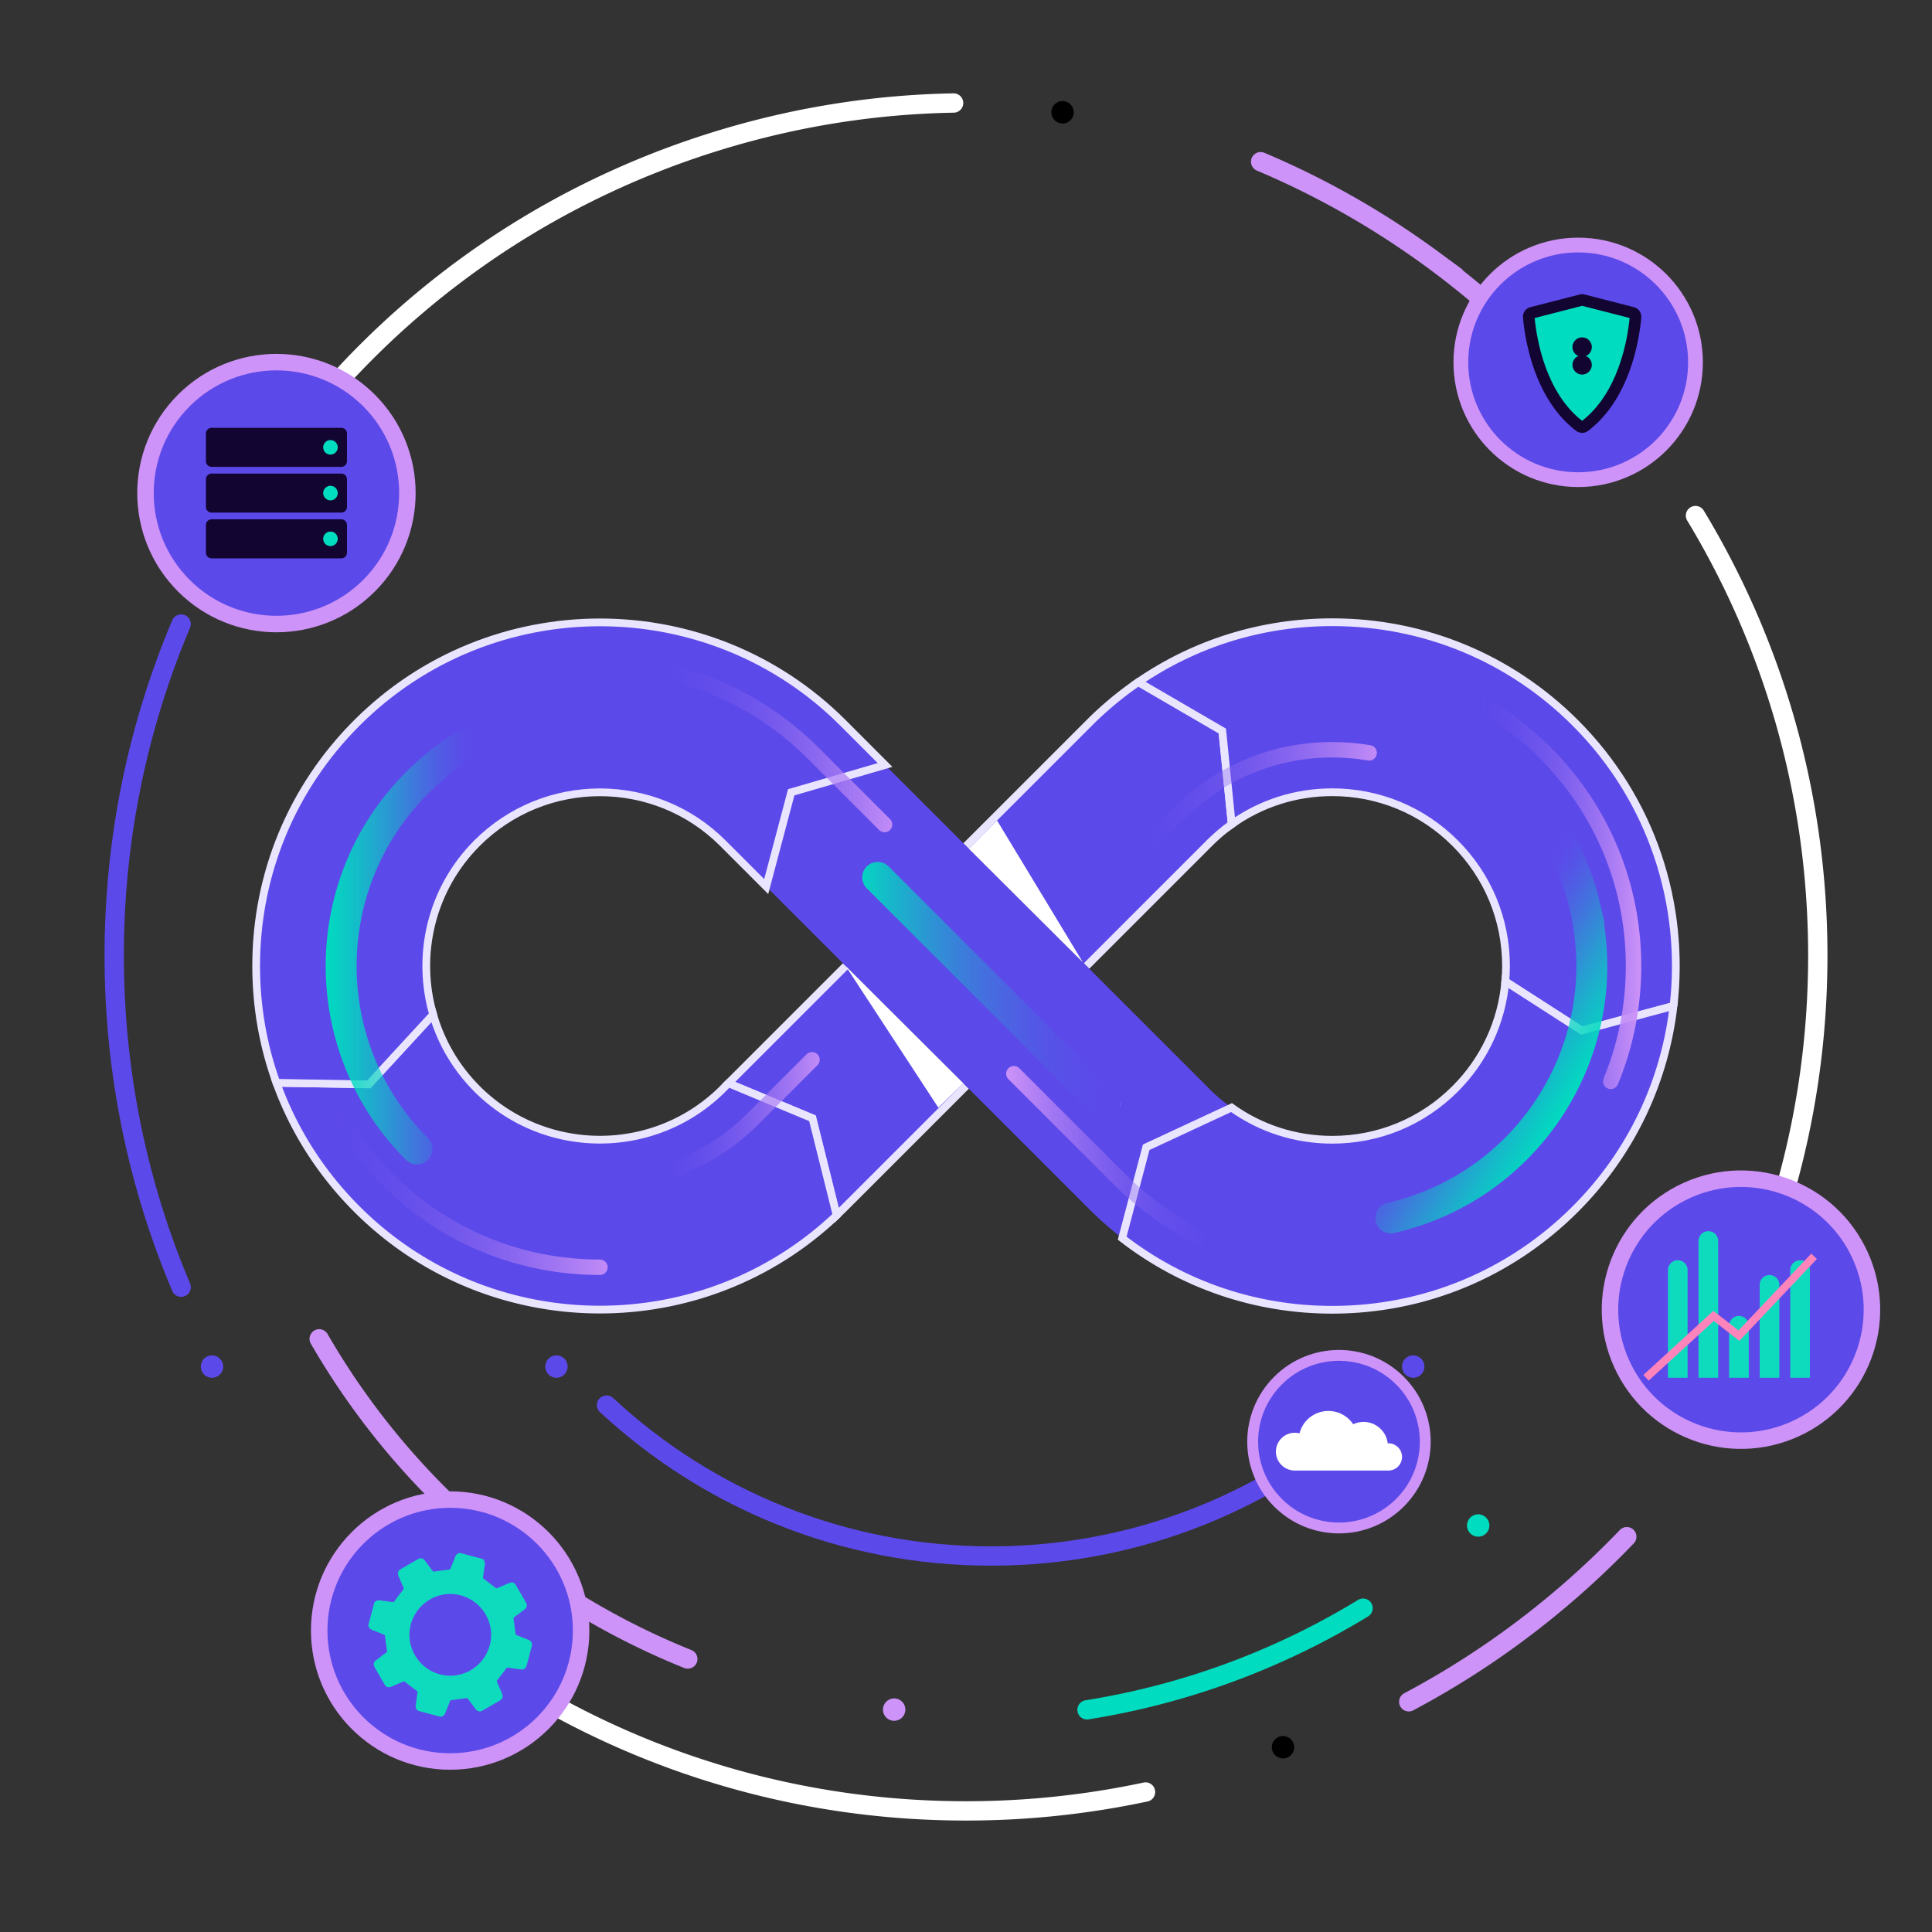
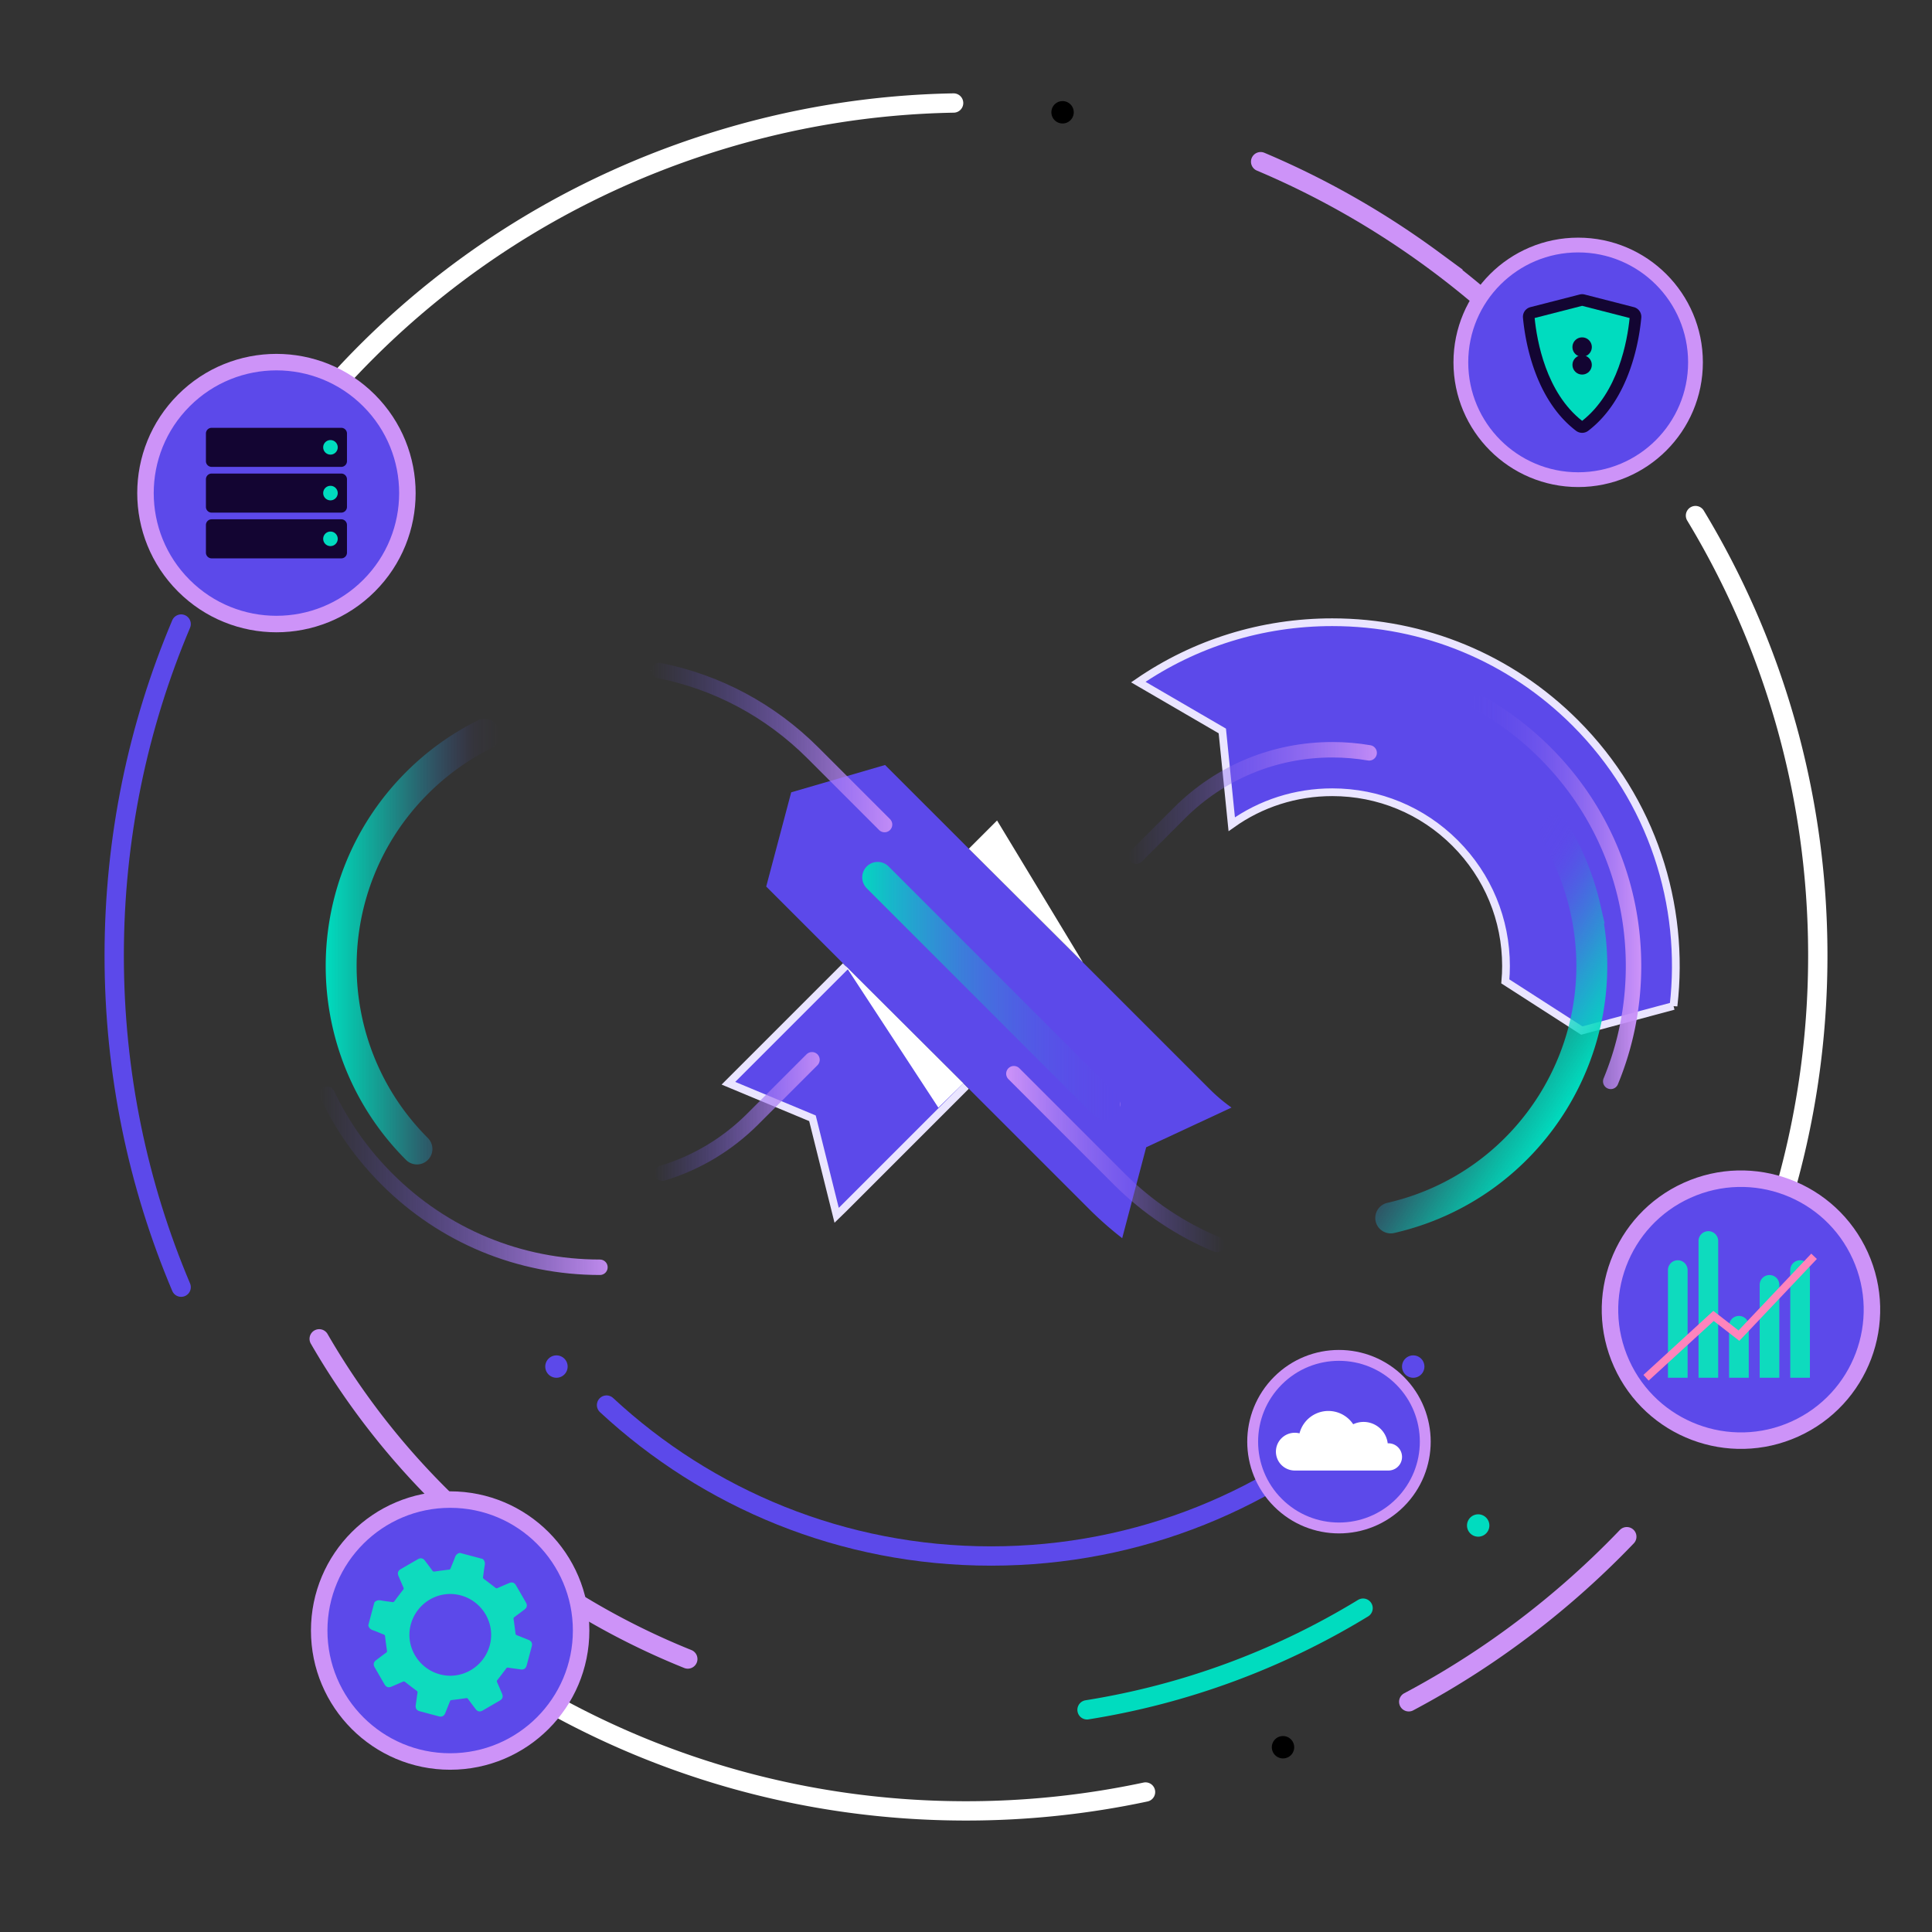
<svg xmlns="http://www.w3.org/2000/svg" viewBox="0 0 500 500" xml:space="preserve">
  <rect x="0" y="0" width="500" height="500" fill="#333333" stroke="none" />
-   <path style="fill:#5c49ea" d="M49.445 147.084a2.896 2.896 0 1 1 5.792 0 2.896 2.896 0 0 1-5.792 0m2.523 206.583a2.895 2.895 0 1 1 5.79 0 2.895 2.895 0 0 1-5.79 0" />
+   <path style="fill:#5c49ea" d="M49.445 147.084a2.896 2.896 0 1 1 5.792 0 2.896 2.896 0 0 1-5.792 0a2.895 2.895 0 1 1 5.79 0 2.895 2.895 0 0 1-5.79 0" />
  <path d="M450.555 329.05a2.896 2.896 0 1 1 5.792 0 2.896 2.896 0 0 1-5.792 0m-346.857 90.036a2.895 2.895 0 0 1 5.792 0 2.896 2.896 0 1 1-5.792 0m225.449 33.096a2.895 2.895 0 0 1 2.896-2.895 2.895 2.895 0 1 1 0 5.791 2.896 2.896 0 0 1-2.896-2.896" />
-   <path style="fill:#cd93f8" d="M228.511 442.501a2.896 2.896 0 1 1 5.791 0 2.896 2.896 0 0 1-5.791 0" />
  <path style="fill:#5c49ea" d="M141.114 353.667a2.895 2.895 0 1 1 5.79 0 2.895 2.895 0 0 1-5.79 0m221.732 0a2.895 2.895 0 0 1 2.896-2.895 2.895 2.895 0 1 1 0 5.791 2.896 2.896 0 0 1-2.896-2.896" />
  <path style="fill:#00dcbf" d="M379.66 394.799a2.895 2.895 0 1 1 5.79 0 2.895 2.895 0 0 1-5.79 0" />
  <path d="M422.26 117.784a2.896 2.896 0 1 1 5.792 0 2.896 2.896 0 0 1-5.792 0M272.095 29.06a2.896 2.896 0 1 1 5.792 0 2.896 2.896 0 0 1-5.792 0" />
  <path style="fill:none;stroke:#cd93f8;stroke-width:5;stroke-linecap:round;stroke-miterlimit:10" d="M326.252 41.845c15.544 6.57 30.571 15.053 44.756 25.497a221 221 0 0 1 22.943 19.42" />
  <path style="fill:none;stroke:#00dcbf;stroke-width:5;stroke-linecap:round;stroke-miterlimit:10" d="M352.761 416.191a196.4 196.4 0 0 1-71.436 26.31" />
  <path style="fill:none;stroke:#5c49ea;stroke-width:5;stroke-linecap:round;stroke-miterlimit:10" d="M46.881 333.122c-11.157-26.375-17.326-55.373-17.326-85.813 0-30.437 6.169-59.433 17.324-85.807" />
  <path style="fill:none;stroke:#fff;stroke-width:5;stroke-linecap:round;stroke-miterlimit:10" d="M438.791 133.432c20.091 33.237 31.654 72.207 31.654 113.878 0 22.069-3.243 43.38-9.278 63.484M84.65 101.943c25.547-29.252 59.151-52.124 98.846-64.804 21.022-6.715 42.31-10.111 63.296-10.479m49.668 437.112a222.2 222.2 0 0 1-46.46 4.884c-42.15 0-81.549-11.782-115.082-32.231" />
  <path style="fill:none;stroke:#cd93f8;stroke-width:5;stroke-linecap:round;stroke-miterlimit:10" d="M421.013 397.696a224 224 0 0 1-14.331 13.692c-13.16 11.508-27.297 21.179-42.099 29.033M178 429.35c-40.304-16.21-73.884-45.611-95.393-82.859" />
  <path style="fill:none;stroke:#5c49ea;stroke-width:5;stroke-linecap:round;stroke-miterlimit:10" d="M355.986 363.633c-26.104 24.239-61.074 39.061-99.506 39.061s-73.403-14.822-99.507-39.061" />
  <g />
  <path style="fill:#5c49ea;stroke:#eae5ff;stroke-width:2;stroke-miterlimit:10" d="m250.024 281.06-31.85 31.85c-.55.55-1.1 1.08-1.65 1.61l-6.26-25.11-21.75-9.07 30.34-30.34" />
-   <path style="fill:#5c49ea;stroke:#eae5ff;stroke-width:2;stroke-miterlimit:10" d="M216.524 314.52c-17.13 16.27-39.2 24.4-61.26 24.4-22.79 0-45.57-8.67-62.91-26.01-9.4-9.4-16.44-20.53-20.81-32.68l23.89.4 16.66-18.08c2.03 7.05 5.83 13.7 11.37 19.25 17.53 17.53 46.06 17.53 63.59 0l1.46-1.46 21.75 9.07zm64.67-64.52 31.8-31.8c1.81-1.8 3.74-3.44 5.78-4.89l-2.44-24.14-21.74-12.65a89.6 89.6 0 0 0-12.72 10.57l-31.85 31.85" />
  <path style="fill:#5c49ea;stroke:#eae5ff;stroke-width:2;stroke-miterlimit:10" d="m433.104 260.34-23.74 6.37-19.79-12.73c.12-1.32.18-2.64.18-3.98 0-12.01-4.68-23.3-13.17-31.8-8.49-8.49-19.79-13.17-31.8-13.17-9.45 0-18.46 2.9-26.01 8.28l-2.44-24.14-21.74-12.65c14.67-10.07 32.02-15.49 50.19-15.49 23.77 0 46.11 9.26 62.91 26.06 19.97 19.97 28.45 47.16 25.41 73.25z" />
  <path style="fill:#5c49ea" d="m318.714 286.64-22.08 10.27-6.21 23.53a91 91 0 0 1-8.55-7.53l-31.85-31.85-31.17-31.06-20.56-20.56 6.47-24.39 24.29-7.07 20.97 20.96 31.17 31.06 31.8 31.8a44.3 44.3 0 0 0 5.72 4.84" />
  <path style="fill:#ffffff" d="m218.854 250 23.994 36.66 6.466-6.308zm61.397-.94-22.212-36.718-7.308 7.302z" />
-   <path style="fill:#5c49ea;stroke:#eae5ff;stroke-width:2;stroke-miterlimit:10" d="M433.104 260.34c-2.22 19.22-10.69 37.85-25.41 52.57-16.8 16.8-39.14 26.06-62.91 26.06-19.93 0-38.86-6.51-54.36-18.53l6.21-23.53 22.08-10.27c7.56 5.41 16.59 8.33 26.07 8.33 12.01 0 23.31-4.68 31.8-13.17 7.54-7.55 12.08-17.31 12.99-27.82l19.79 12.73zm-204.05-62.36-24.29 7.07-6.47 24.39-11.24-11.24c-8.76-8.76-20.28-13.15-31.79-13.15-11.52 0-23.03 4.39-31.8 13.15-11.98 11.99-15.78 29.11-11.37 44.35l-16.66 18.08-23.89-.4c-3.46-9.56-5.25-19.76-5.25-30.23 0-23.76 9.25-46.11 26.06-62.91 34.69-34.69 91.13-34.69 125.82 0z" />
  <linearGradient id="a" gradientUnits="userSpaceOnUse" x1="169.409" y1="288.942" x2="212.14" y2="288.942">
    <stop offset="0" style="stop-color:#cd93f8" />
    <stop offset="0" style="stop-color:#5c49ea;stop-opacity:0" />
    <stop offset="1" style="stop-color:#c78ff7;stop-opacity:.95" />
  </linearGradient>
  <path style="fill:none;stroke:url(#a);stroke-width:4;stroke-linecap:round;stroke-miterlimit:10" d="m210.14 274.269-15.305 15.305c-6.646 6.647-14.669 11.415-23.426 14.04" />
  <linearGradient id="b" gradientUnits="userSpaceOnUse" x1="82.674" y1="305.587" x2="157.26" y2="305.587">
    <stop offset="0" style="stop-color:#cd93f8" />
    <stop offset="0" style="stop-color:#5c49ea;stop-opacity:0" />
    <stop offset="1" style="stop-color:#c78ff7;stop-opacity:.95" />
  </linearGradient>
  <path style="fill:none;stroke:url(#b);stroke-width:4;stroke-linecap:round;stroke-miterlimit:10" d="M155.26 327.967c-20.825 0-40.405-8.11-55.131-22.836-6.472-6.473-11.666-13.882-15.456-21.923" />
  <linearGradient id="c" gradientUnits="userSpaceOnUse" x1="168.59" y1="193.463" x2="230.919" y2="193.463">
    <stop offset="0" style="stop-color:#cd93f8" />
    <stop offset="0" style="stop-color:#5c49ea;stop-opacity:0" />
    <stop offset="1" style="stop-color:#c78ff7;stop-opacity:.95" />
  </linearGradient>
  <path style="fill:none;stroke:url(#c);stroke-width:4;stroke-linecap:round;stroke-miterlimit:10" d="M170.59 173.531c14.983 2.971 28.758 10.294 39.802 21.338l18.527 18.527" />
  <linearGradient id="d" gradientUnits="userSpaceOnUse" x1="260.394" y1="299.97" x2="316.935" y2="299.97">
    <stop offset="0" style="stop-color:#cd93f8" />
    <stop offset="1" style="stop-color:#5c49ea;stop-opacity:0" />
  </linearGradient>
  <path style="fill:none;stroke:url(#d);stroke-width:4;stroke-linecap:round;stroke-miterlimit:10" d="M314.935 322.071c-9.339-3.868-17.915-9.577-25.278-16.94l-27.263-27.262" />
  <linearGradient id="e" gradientUnits="userSpaceOnUse" x1="380.797" y1="230.869" x2="424.755" y2="230.869">
    <stop offset="0" style="stop-color:#5c49ea;stop-opacity:0" />
    <stop offset="1" style="stop-color:#cd93f8" />
  </linearGradient>
  <path style="fill:none;stroke:url(#e);stroke-width:4;stroke-linecap:round;stroke-miterlimit:10" d="M382.797 181.885a78.3 78.3 0 0 1 17.121 12.983c14.726 14.726 22.836 34.306 22.836 55.131 0 10.413-2.028 20.514-5.896 29.853" />
  <linearGradient id="f" gradientUnits="userSpaceOnUse" x1="292.06" y1="207.806" x2="356.332" y2="207.806">
    <stop offset="0" style="stop-color:#cd93f8" />
    <stop offset="0" style="stop-color:#5c49ea;stop-opacity:0" />
    <stop offset="1" style="stop-color:#c78ff7;stop-opacity:.95" />
  </linearGradient>
  <path style="fill:none;stroke:url(#f);stroke-width:4;stroke-linecap:round;stroke-miterlimit:10" d="m294.06 221.579 11.154-11.153c10.57-10.571 24.625-16.392 39.574-16.392 3.232 0 6.422.272 9.545.805" />
  <linearGradient id="g" gradientUnits="userSpaceOnUse" x1="84.294" y1="243.701" x2="129.38" y2="243.701">
    <stop offset="0" style="stop-color:#00dcbf" />
    <stop offset=".193" style="stop-color:#02d9c0;stop-opacity:.783" />
    <stop offset=".335" style="stop-color:#08d0c3;stop-opacity:.624" />
    <stop offset=".461" style="stop-color:#12c0c7;stop-opacity:.483" />
    <stop offset=".577" style="stop-color:#20a9ce;stop-opacity:.353" />
    <stop offset=".686" style="stop-color:#328cd6;stop-opacity:.231" />
    <stop offset=".789" style="stop-color:#4869e1;stop-opacity:.115" />
    <stop offset=".851" style="stop-color:#5850e8;stop-opacity:.046" />
    <stop offset=".885" style="stop-color:#5b4be9;stop-opacity:.035" />
    <stop offset="1" style="stop-color:#5c49ea;stop-opacity:0" />
  </linearGradient>
  <path style="fill:none;stroke:url(#g);stroke-width:8;stroke-linecap:round;stroke-miterlimit:10" d="M107.908 297.353c-26.152-26.152-26.152-68.553 0-94.706h0a66.9 66.9 0 0 1 17.472-12.599" />
  <linearGradient id="h" gradientUnits="userSpaceOnUse" x1="223.095" y1="256.422" x2="289.817" y2="256.422" gradientTransform="rotate(180 256.48 256.422)">
    <stop offset="0" style="stop-color:#cd93f8" />
    <stop offset="0" style="stop-color:#5c49ea;stop-opacity:0" />
    <stop offset="1" style="stop-color:#00dcbf;stop-opacity:.95" />
  </linearGradient>
  <path style="fill:none;stroke:url(#h);stroke-width:8;stroke-linecap:round;stroke-miterlimit:10" d="m227.143 227.061 58.722 58.722" />
  <linearGradient id="i" gradientUnits="userSpaceOnUse" x1="323.748" y1="257.826" x2="368.834" y2="257.826" gradientTransform="scale(-1 1)rotate(-32.109 .197 1542.272)">
    <stop offset="0" style="stop-color:#00dcbf" />
    <stop offset=".193" style="stop-color:#02d9c0;stop-opacity:.783" />
    <stop offset=".335" style="stop-color:#08d0c3;stop-opacity:.624" />
    <stop offset=".461" style="stop-color:#12c0c7;stop-opacity:.483" />
    <stop offset=".577" style="stop-color:#20a9ce;stop-opacity:.353" />
    <stop offset=".686" style="stop-color:#328cd6;stop-opacity:.231" />
    <stop offset=".789" style="stop-color:#4869e1;stop-opacity:.115" />
    <stop offset=".851" style="stop-color:#5850e8;stop-opacity:.046" />
    <stop offset=".885" style="stop-color:#5b4be9;stop-opacity:.035" />
    <stop offset="1" style="stop-color:#5c49ea;stop-opacity:0" />
  </linearGradient>
  <path style="fill:none;stroke:url(#i);stroke-width:8;stroke-linecap:round;stroke-miterlimit:10" d="M359.918 315.197c36.053-8.25 58.591-44.165 50.341-80.218h0a66.9 66.9 0 0 0-8.103-19.959" />
  <circle transform="rotate(-45.001 71.543 127.612)" style="fill:#5c49ea;stroke:#cd93f8;stroke-width:4.267;stroke-miterlimit:10" cx="71.544" cy="127.61" r="33.892" />
  <circle transform="rotate(-45.001 346.527 373.11)" style="fill:#5c49ea;stroke:#cd93f8;stroke-width:2.812;stroke-miterlimit:10" cx="346.529" cy="373.104" r="22.333" />
  <circle style="fill:#5c49ea;stroke:#cd93f8;stroke-width:3.822;stroke-miterlimit:10" cx="408.43" cy="93.775" r="30.361" />
  <circle style="fill:#5c49ea;stroke:#cd93f8;stroke-width:4.267;stroke-miterlimit:10" cx="116.5" cy="421.982" r="33.892" />
  <path style="fill:#0edbbe" d="m119.017 401.884 5.905 1.572c.527.46.647 1.017.519 1.703-.185.985-.279 1.987-.43 2.979-.037.24.031.355.226.499q1.504 1.112 2.974 2.271c.19.15.325.182.546.085a198 198 0 0 1 3.031-1.307c.726-.308 1.334-.115 1.726.556a773 773 0 0 1 2.606 4.501c.392.682.264 1.304-.358 1.777-.877.665-1.754 1.33-2.641 1.98-.193.141-.242.268-.206.511q.277 1.87.499 3.75c.027.223.087.331.3.413 1.013.391 2.016.81 3.027 1.205.787.307 1.093.878.877 1.694q-.65 2.454-1.306 4.906c-.226.847-.765 1.188-1.624 1.059-1.074-.16-2.152-.294-3.226-.46-.235-.036-.331.05-.46.223-.745 1-1.5 1.993-2.274 2.97-.162.205-.187.348-.083.581.443.992.867 1.993 1.292 2.993.318.75.125 1.344-.574 1.752a941 941 0 0 1-4.463 2.59c-.698.402-1.314.273-1.806-.375a233 233 0 0 1-1.982-2.64c-.133-.18-.256-.221-.481-.189a143 143 0 0 1-3.75.497c-.215.026-.337.068-.422.289-.39 1.014-.809 2.016-1.203 3.028-.309.793-.877 1.105-1.687.891q-2.474-.656-4.946-1.317c-.812-.217-1.157-.771-1.032-1.605.159-1.06.293-2.125.457-3.184.04-.255-.036-.379-.241-.53q-1.49-1.098-2.942-2.243c-.199-.156-.338-.205-.579-.097-.992.444-1.993.868-2.993 1.293-.773.328-1.355.135-1.778-.593q-1.285-2.214-2.56-4.432c-.403-.702-.279-1.324.36-1.809.876-.665 1.753-1.331 2.641-1.981.201-.147.223-.285.189-.518q-.273-1.85-.491-3.709c-.028-.242-.1-.353-.325-.44-.936-.362-1.851-.78-2.798-1.11-.66-.23-1.082-.612-1.217-1.299l1.572-5.905c.463-.52 1.015-.648 1.703-.516.984.188 1.986.28 2.977.431.236.036.355-.029.499-.225a109 109 0 0 1 2.268-2.972c.164-.206.182-.351.079-.582-.44-.992-.864-1.992-1.288-2.992-.317-.749-.124-1.344.574-1.751a905 905 0 0 1 4.461-2.585c.702-.404 1.312-.275 1.804.373.656.865 1.314 1.73 1.954 2.606.151.206.287.256.545.217q1.849-.277 3.706-.49c.243-.028.354-.1.44-.324.362-.935.78-1.85 1.11-2.796.233-.659.611-1.085 1.299-1.219m.29 11.018c-5.579-1.546-11.377 1.764-12.966 7.403-1.57 5.57 1.772 11.423 7.418 12.993 5.569 1.548 11.395-1.779 12.966-7.405 1.56-5.588-1.774-11.427-7.418-12.991" />
  <circle transform="rotate(-24.325 450.493 338.945)" style="fill:#5c49ea;stroke:#cd93f8;stroke-width:4.267;stroke-miterlimit:10" cx="450.555" cy="338.97" r="33.892" />
  <path style="fill:#0edbbe" d="M436.751 356.562h-5.086v-27.865a2.543 2.543 0 1 1 5.086 0zm31.653 0h-5.086v-27.865a2.543 2.543 0 1 1 5.086 0zm-23.74 0h-5.085V321.17a2.543 2.543 0 1 1 5.086 0v35.392zm7.914 0h-5.086v-13.457a2.543 2.543 0 1 1 5.086 0zm7.913 0h-5.086v-24.039a2.543 2.543 0 1 1 5.086 0z" />
  <path style="fill:none;stroke:#ff84bc;stroke-width:2;stroke-miterlimit:10" d="m425.992 356.562 17.471-16 6.572 5.101 19.444-20.532" />
  <path style="fill:#fff" d="M359.322 373.524c-.061 0-.121.006-.182.009a6.29 6.29 0 0 0-8.935-4.936 7.713 7.713 0 0 0-13.894 2.355 4.887 4.887 0 1 0-1.213 9.62h24.224a3.524 3.524 0 1 0 0-7.048" />
  <path style="fill:#130532" d="M88.317 120.828H54.771a1.48 1.48 0 0 1-1.478-1.478v-7.156c0-.816.662-1.478 1.478-1.478h33.546c.816 0 1.478.662 1.478 1.478v7.156c0 .816-.662 1.478-1.478 1.478m0 11.839H54.771a1.48 1.48 0 0 1-1.478-1.478v-7.156c0-.816.662-1.478 1.478-1.478h33.546c.816 0 1.478.662 1.478 1.478v7.156c0 .816-.662 1.478-1.478 1.478m0 11.838H54.771a1.48 1.48 0 0 1-1.478-1.478v-7.156c0-.816.662-1.478 1.478-1.478h33.546c.816 0 1.478.662 1.478 1.478v7.156c0 .816-.662 1.478-1.478 1.478" />
  <path style="fill:#00dcbf" d="M87.404 115.772a1.88 1.88 0 1 1-3.762 0 1.88 1.88 0 0 1 3.762 0m0 11.838a1.88 1.88 0 1 1-3.762 0 1.88 1.88 0 0 1 3.762 0m0 11.839a1.88 1.88 0 1 1-3.762 0 1.88 1.88 0 0 1 3.762 0" />
  <path style="fill:#130532" d="M424.766 82.22c-.523 5.691-2.919 21.014-13.73 29.264-.931.71-2.232.71-3.163 0-10.811-8.249-13.206-23.573-13.73-29.263a2.58 2.58 0 0 1 1.936-2.736l12.732-3.267a2.6 2.6 0 0 1 1.287 0l12.73 3.266a2.58 2.58 0 0 1 1.938 2.736" />
  <path style="fill:#00dcbf" d="M409.454 108.914c-9.372-7.345-11.711-20.77-12.29-26.612l12.291-3.153 12.289 3.153c-.579 5.842-2.919 19.267-12.29 26.612" />
  <path style="fill:#130532" d="M411.962 89.82a2.506 2.506 0 1 1-5.013.001 2.506 2.506 0 0 1 5.013-.001" />
  <circle style="fill:#130532" cx="409.455" cy="94.433" r="2.507" />
</svg>